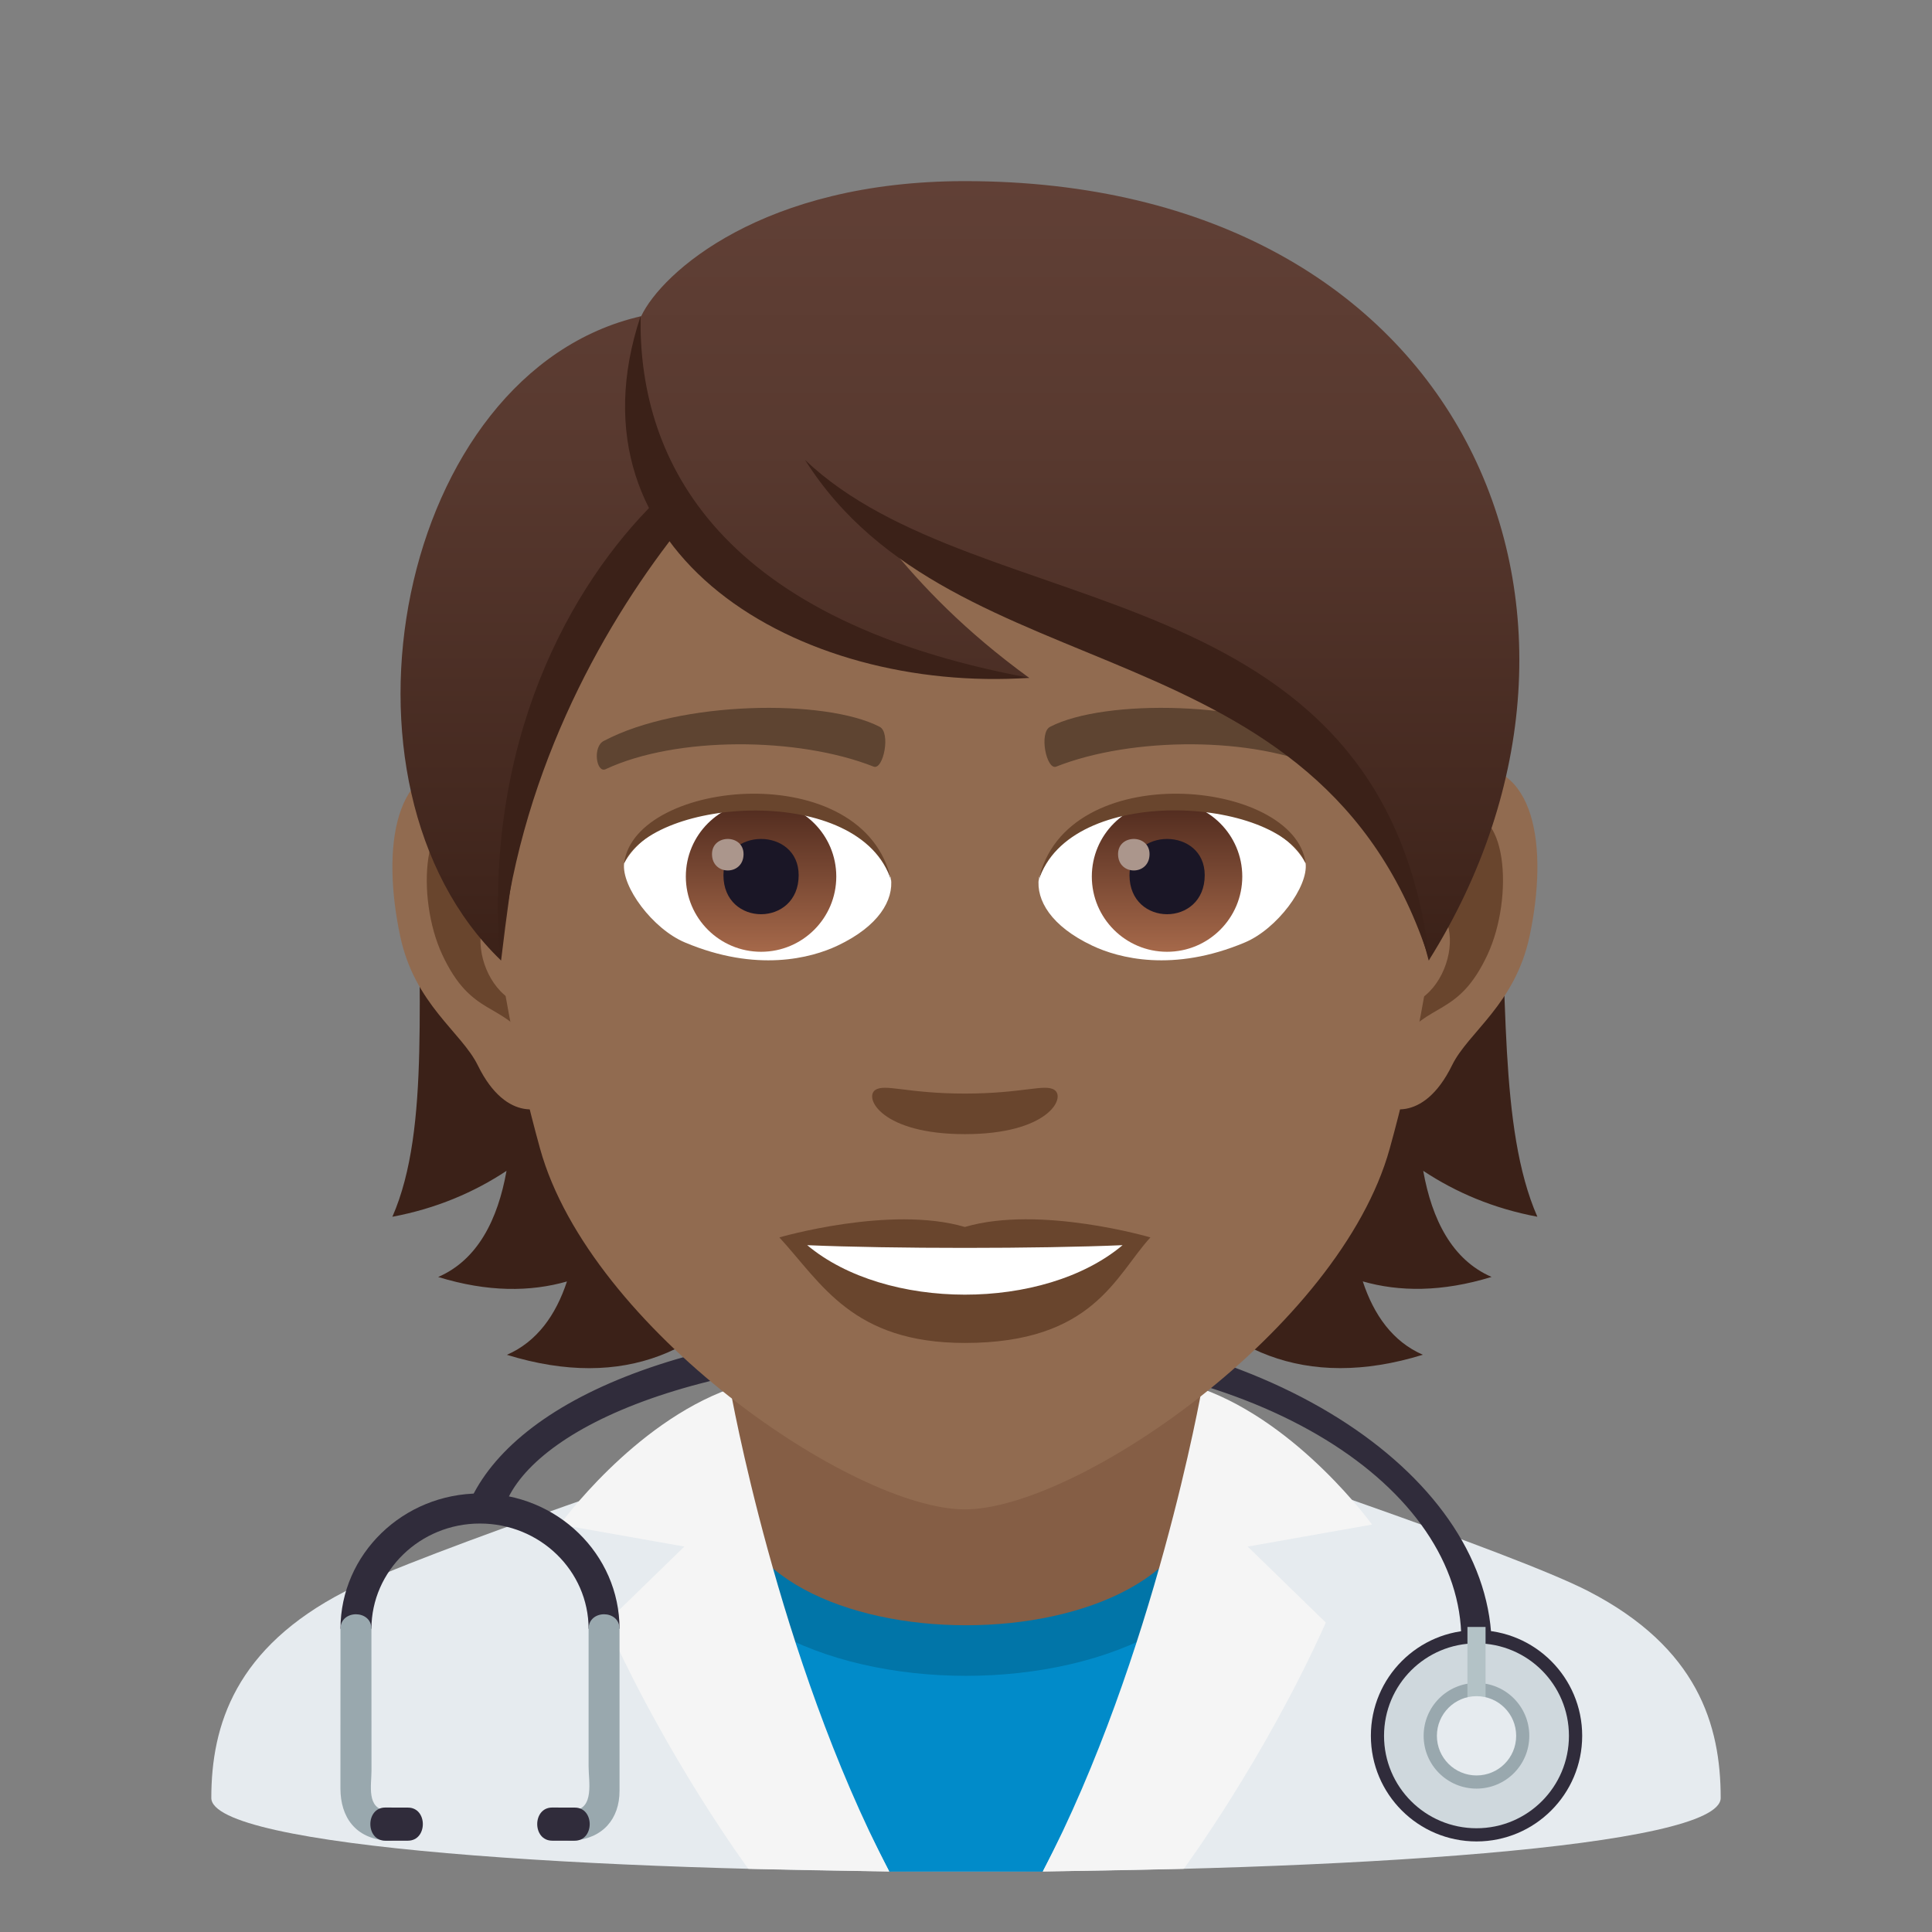
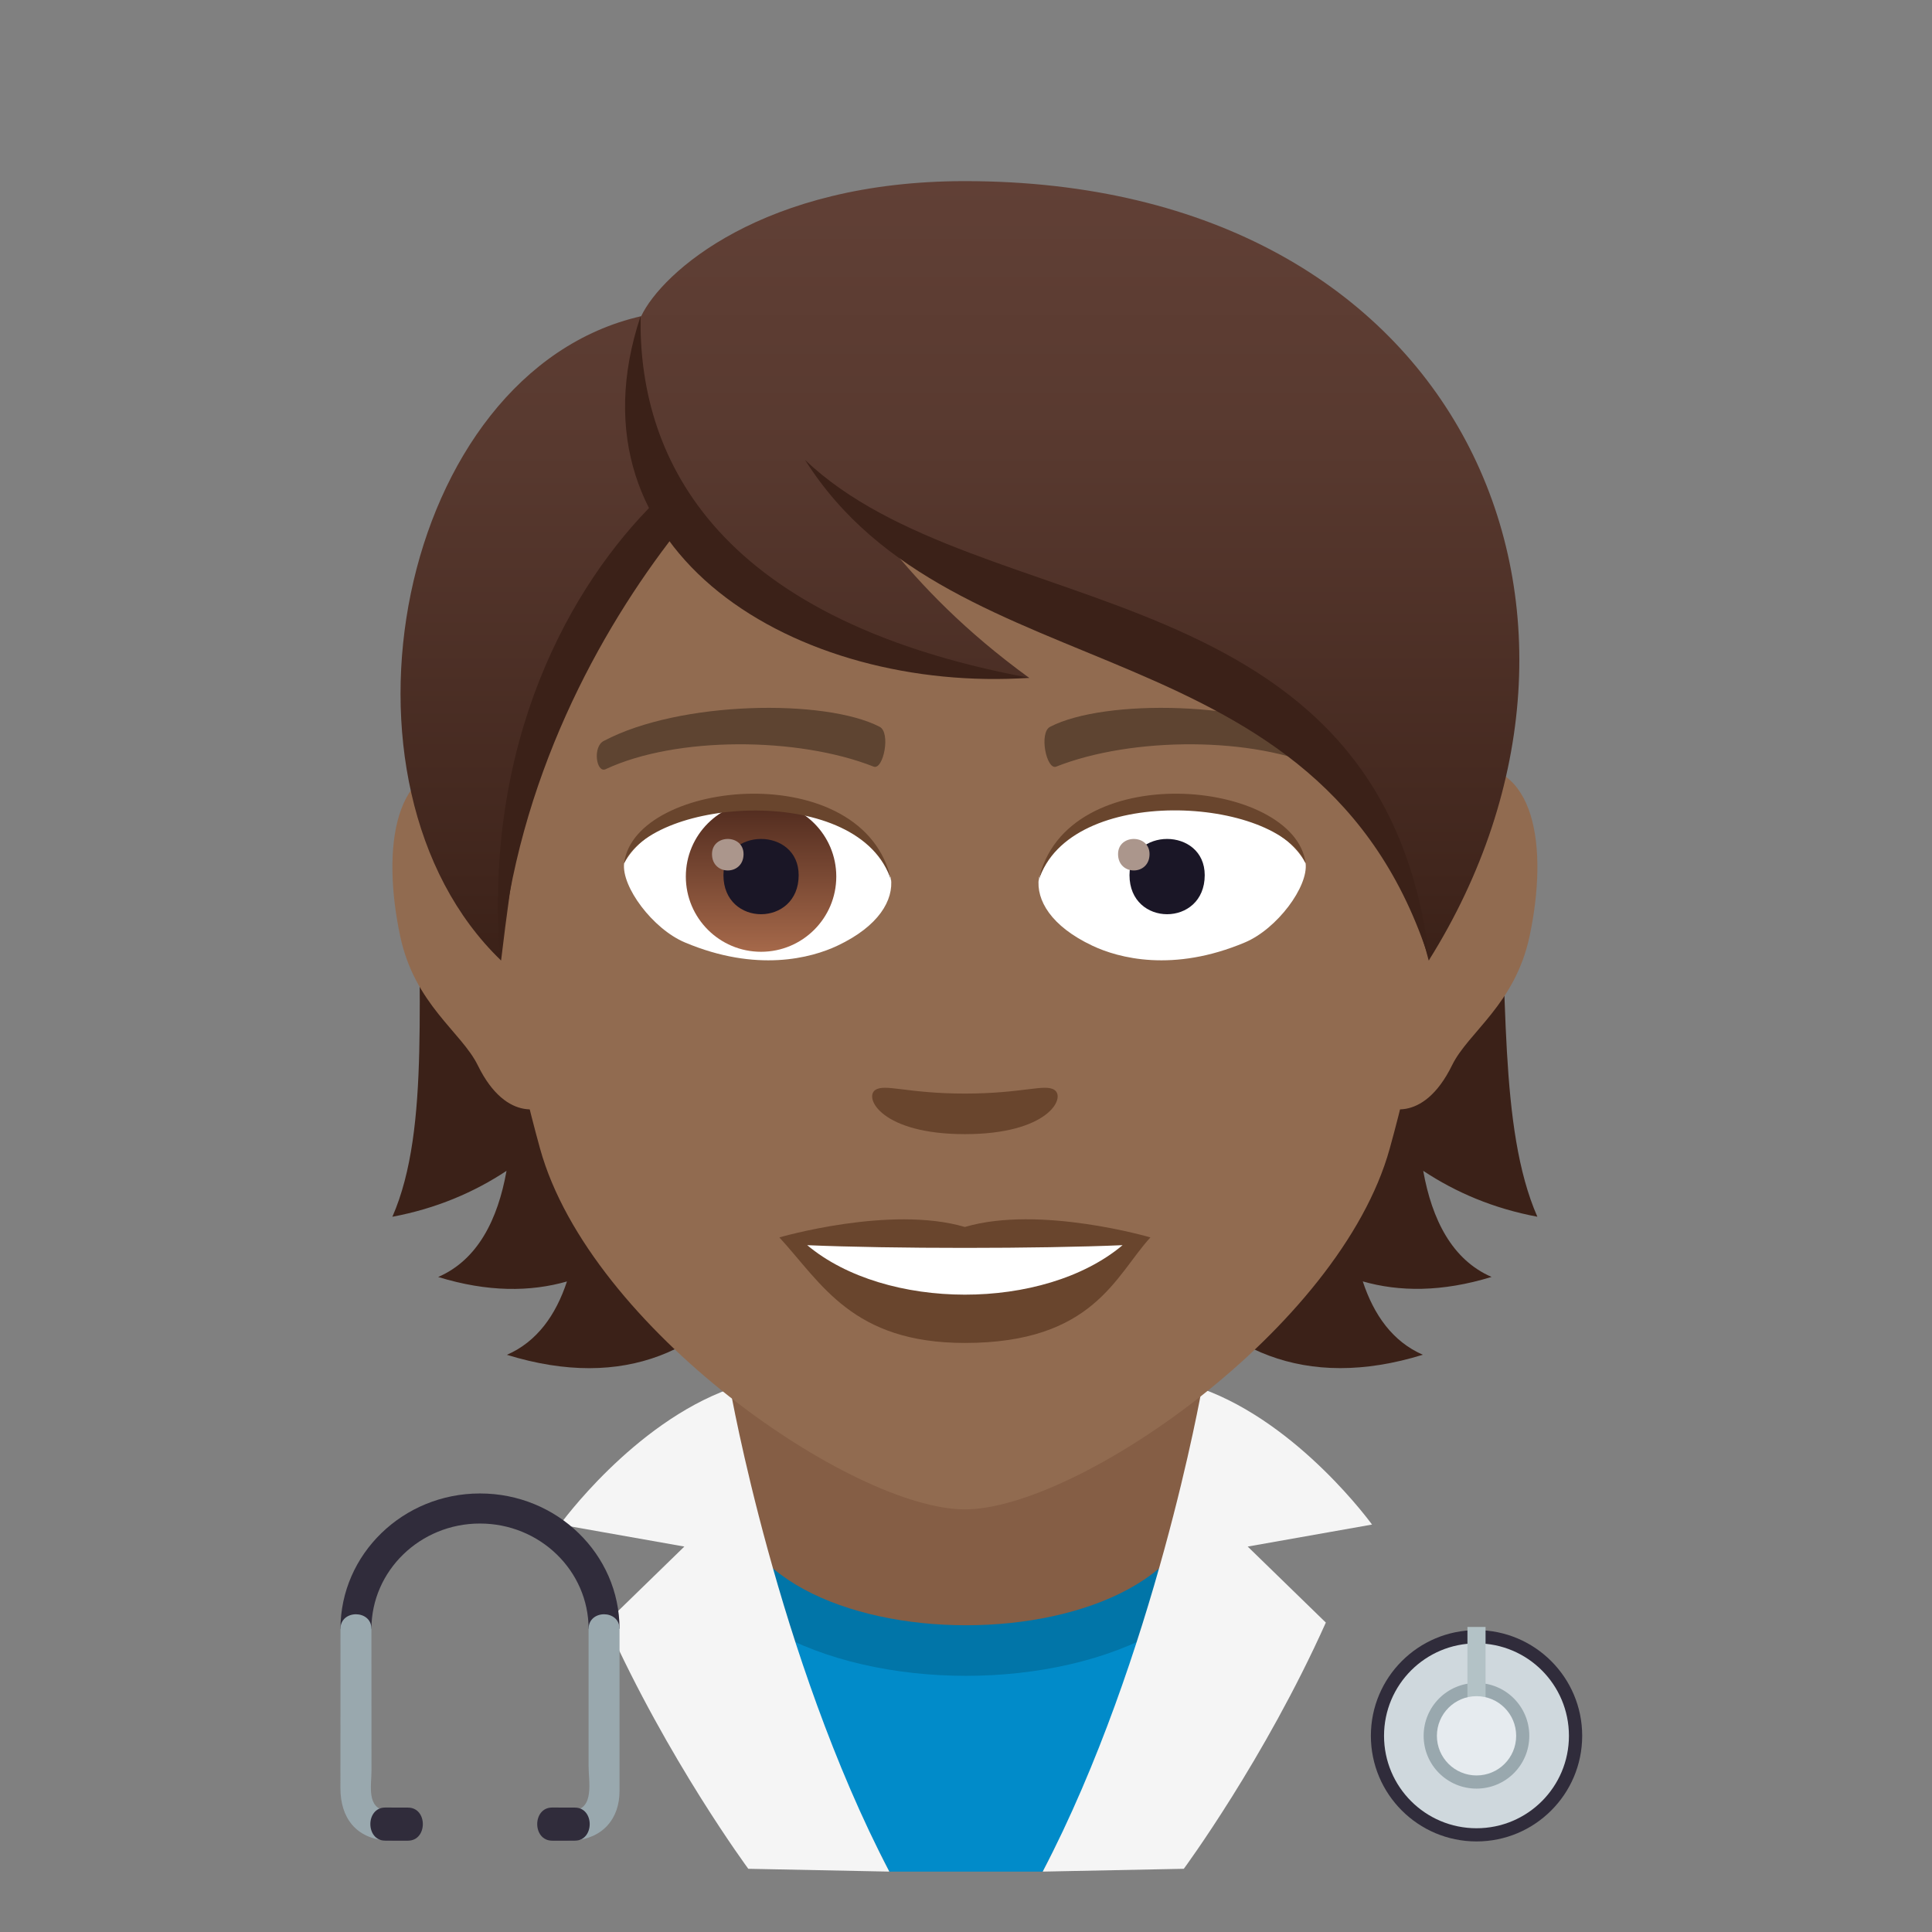
<svg xmlns="http://www.w3.org/2000/svg" xmlns:ns1="http://ns.adobe.com/AdobeSVGViewerExtensions/3.0/" version="1.1" id="Layer_1" x="0px" y="0px" width="64px" height="64px" viewBox="0 0 64 64" enable-background="new 0 0 64 64" xml:space="preserve">
  <rect x="0" y="0" width="64" height="64" fill="#808080" stroke="none" />
-   <path fill="#E6EBEF" d="M11.432,52.717c2.502-1.287,12.756-4.707,12.756-4.707l15.625-0.029c0,0,10.326,3.441,12.813,4.734  C56.24,54.586,57,57.143,57,59.559c0,3.254-50,3.254-50,0C7,57.139,7.807,54.582,11.432,52.717z" />
  <path fill="#018BC9" d="M34.543,62l6.832-13.398c0,0-2.856,5.369-9.375,5.369s-9.373-5.369-9.375-5.369L29.459,62H34.543z" />
  <path fill="#0175A8" d="M22.625,49.422c0,8.123,18.75,8.123,18.75,0l-1.607-0.535h-15.58L22.625,49.422z" />
  <path fill="#855E45" d="M24.188,49.07c0,6.359,15.625,6.359,15.625,0c0-2.164,0-7.158,0-7.158H24.188  C24.188,41.912,24.188,46.906,24.188,49.07z" />
  <path fill="#F5F5F5" d="M39.215,61.906c0,0,2.671-3.617,4.705-8.156l-2.588-2.518l4.118-0.729c0,0-2.407-3.342-5.638-4.502  c0,0-1.561,8.889-5.27,15.998L39.215,61.906z" />
  <path fill="#F5F5F5" d="M24.788,61.906c0,0-2.672-3.617-4.706-8.156l2.588-2.518l-4.118-0.729c0,0,2.407-3.342,5.636-4.502  c0,0,1.563,8.889,5.271,15.998L24.788,61.906z" />
-   <path fill="#302C3B" d="M48.408,54.318c0-5.016-6.576-9.494-16.232-9.494S17.35,47.59,16.662,50.068l-1.182-0.135  c1.354-3.377,7.039-6.121,16.695-6.121s17.023,4.939,17.234,10.514L48.408,54.318z" />
  <path fill="#302C3B" d="M48.912,54c1.93,0,3.5,1.568,3.5,3.5c0,1.934-1.57,3.5-3.5,3.5c-1.934,0-3.5-1.566-3.5-3.5  C45.412,55.568,46.979,54,48.912,54" />
  <path fill="#CFD8DD" d="M48.912,54.438c1.693,0,3.061,1.369,3.061,3.064c0,1.689-1.367,3.061-3.061,3.061s-3.064-1.371-3.064-3.061  C45.848,55.807,47.219,54.438,48.912,54.438" />
  <path fill="#99A8AE" d="M48.912,55.75c0.967,0,1.748,0.783,1.748,1.752c0,0.967-0.781,1.748-1.748,1.748  c-0.969,0-1.752-0.781-1.752-1.748C47.16,56.533,47.943,55.75,48.912,55.75" />
  <rect x="48.611" y="53.895" fill="#B3C2C6" width="0.6" height="2.441" />
  <path fill="#E6EBEF" d="M48.912,56.188c0.727,0,1.313,0.588,1.313,1.313c0,0.727-0.586,1.313-1.313,1.313  c-0.725,0-1.313-0.586-1.313-1.313C47.6,56.775,48.188,56.188,48.912,56.188" />
  <path fill="#302C3B" d="M20.523,53.957h-1.025c-0.002-1.924-1.613-3.488-3.598-3.488c-1.982-0.002-3.594,1.564-3.596,3.488h-1.025  c0-2.473,2.072-4.484,4.621-4.484C18.451,49.471,20.523,51.484,20.523,53.957" />
  <path fill="#99A8AE" d="M11.279,53.957l-0.002,5.287c0.002,0.955,0.498,1.656,1.541,1.729c0.662,0.049,0.656-0.951-0.002-0.996  c-0.686-0.049-0.51-0.852-0.51-1.318l-0.002-4.701C12.307,53.314,11.277,53.314,11.279,53.957" />
  <path fill="#99A8AE" d="M19.498,53.957v4.557c-0.002,0.479,0.205,1.412-0.514,1.463c-0.658,0.045-0.662,1.045,0,0.996  c0.982-0.068,1.539-0.717,1.539-1.65v-5.365C20.523,53.314,19.498,53.314,19.498,53.957" />
  <path fill="#302C3B" d="M13.512,60.975h-0.75c-0.658,0-0.658-1.098,0-1.098l0.75,0.002C14.172,59.877,14.172,60.975,13.512,60.975z" />
  <path fill="#302C3B" d="M19.041,60.975h-0.748c-0.662,0-0.662-1.098-0.002-1.098l0.75,0.002  C19.699,59.877,19.699,60.975,19.041,60.975z" />
  <path fill="#3B2118" d="M47.146,38.785c1.08,0.715,2.326,1.248,3.781,1.521c-2.582-5.889,1.313-18.238-6.668-27.312  c-11.25,0.338-12.807,36.722,2.875,31.884c-0.998-0.434-1.623-1.316-1.99-2.43c1.209,0.346,2.621,0.357,4.266-0.148  C48.102,41.734,47.434,40.398,47.146,38.785z" />
  <path fill="#3B2118" d="M18.908,12.995c-7.98,9.074-3.328,21.423-5.91,27.312c1.453-0.273,2.701-0.807,3.781-1.521  c-0.287,1.613-0.955,2.949-2.264,3.516c1.645,0.506,3.057,0.494,4.266,0.148c-0.367,1.113-0.992,1.996-1.99,2.43  C32.471,49.717,30.158,13.333,18.908,12.995z" />
  <path id="Path_2458_" fill="#916B50" d="M48.375,25.392C45.834,25.7,44,34.208,45.598,36.453c0.223,0.314,1.533,0.814,2.504-1.166  c0.537-1.099,2.088-2.014,2.568-4.278C51.287,28.109,50.902,25.085,48.375,25.392z" />
  <path id="Path_2457_" fill="#916B50" d="M15.553,25.392c2.541,0.308,4.375,8.816,2.777,11.061c-0.225,0.314-1.535,0.814-2.504-1.166  c-0.539-1.099-2.09-2.014-2.57-4.278C12.641,28.109,13.025,25.085,15.553,25.392z" />
-   <path id="Path_2456_" fill="#69452D" d="M48.307,27.023c-0.664,0.209-1.387,1.219-1.779,2.896c2.318-0.498,1.738,3.361-0.275,3.435  c0.018,0.388,0.045,0.788,0.092,1.209c0.971-1.411,1.955-0.845,2.932-2.941C50.156,29.732,49.947,26.508,48.307,27.023z" />
-   <path id="Path_2455_" fill="#69452D" d="M17.398,29.916c-0.393-1.674-1.113-2.685-1.775-2.892c-1.643-0.516-1.854,2.708-0.973,4.599  c0.977,2.096,1.961,1.53,2.934,2.941c0.047-0.423,0.074-0.822,0.09-1.21C15.682,33.258,15.111,29.446,17.398,29.916z" />
  <path fill="#916B50" d="M31.963,9.035c-11.008,0-16.311,8.965-15.648,20.493c0.137,2.317,0.781,5.66,1.576,8.525  C19.541,44.006,28.254,50,31.963,50s12.422-5.994,14.072-11.947c0.797-2.865,1.441-6.208,1.576-8.525  C48.273,18,42.973,9.035,31.963,9.035z" />
  <path id="Path_2454_" fill="#5E4431" d="M43.924,24.543c-2.518-1.333-7.336-1.398-9.131-0.47c-0.385,0.18-0.131,1.443,0.193,1.323  c2.5-0.99,6.535-1.012,8.875,0.084C44.176,25.623,44.305,24.729,43.924,24.543z" />
  <path id="Path_2453_" fill="#5E4431" d="M20.004,24.543c2.518-1.333,7.332-1.398,9.129-0.47c0.385,0.18,0.131,1.443-0.191,1.323  c-2.506-0.99-6.535-1.012-8.879,0.084C19.752,25.623,19.623,24.729,20.004,24.543z" />
  <path id="Path_2452_" fill="#69452D" d="M34.934,36.109c-0.314-0.221-1.051,0.117-2.971,0.117c-1.916,0-2.654-0.338-2.971-0.117  c-0.375,0.264,0.225,1.461,2.971,1.461C34.711,37.57,35.313,36.373,34.934,36.109z" />
  <path id="Path_2451_" fill="#69452D" d="M31.963,40.645c-2.475-0.727-6.145,0.346-6.145,0.346c1.398,1.523,2.422,3.496,6.145,3.496  c4.266,0,4.992-2.24,6.146-3.496C38.109,40.99,34.438,39.914,31.963,40.645z" />
  <path id="Path_2450_" fill="#FFFFFF" d="M26.74,41.248c2.596,2.178,7.836,2.193,10.447,0C34.422,41.367,29.525,41.369,26.74,41.248z  " />
  <path id="Path_2449_" fill="#FFFFFF" d="M29.514,29.086c0.094,0.729-0.4,1.593-1.77,2.24c-0.871,0.412-2.68,0.896-5.057-0.107  c-1.066-0.449-2.105-1.849-2.012-2.623C21.965,26.167,28.309,25.812,29.514,29.086z" />
  <linearGradient id="Oval_1_" gradientUnits="userSpaceOnUse" x1="-424.585" y1="477.466" x2="-424.585" y2="478.225" gradientTransform="matrix(6.57 0 0 -6.57 2814.78 3168.528)">
    <stop offset="0" style="stop-color:#A6694A" />
    <stop offset="1" style="stop-color:#4F2A1E" />
    <ns1:midPointStop offset="0" style="stop-color:#A6694A" />
    <ns1:midPointStop offset="0.5" style="stop-color:#A6694A" />
    <ns1:midPointStop offset="1" style="stop-color:#4F2A1E" />
  </linearGradient>
  <circle id="Oval_280_" fill="url(#Oval_1_)" cx="25.211" cy="29.037" r="2.492" />
  <path id="Path_2448_" fill="#1A1626" d="M23.965,28.991c0,1.725,2.492,1.725,2.492,0C26.457,27.391,23.965,27.391,23.965,28.991z" />
  <path id="Path_2447_" fill="#AB968C" d="M23.586,28.293c0,0.723,1.045,0.723,1.045,0C24.631,27.624,23.586,27.624,23.586,28.293z" />
  <path id="Path_2446_" fill="#69452D" d="M29.525,29.182c-1.012-3.252-7.91-2.772-8.85-0.585  C21.023,25.796,28.664,25.057,29.525,29.182z" />
  <path id="Path_2445_" fill="#FFFFFF" d="M34.412,29.086c-0.094,0.729,0.402,1.593,1.771,2.24c0.869,0.412,2.678,0.896,5.057-0.107  c1.066-0.449,2.104-1.849,2.01-2.623C41.963,26.167,35.619,25.812,34.412,29.086z" />
  <linearGradient id="Oval_2_" gradientUnits="userSpaceOnUse" x1="-425.237" y1="477.466" x2="-425.237" y2="478.225" gradientTransform="matrix(6.57 0 0 -6.57 2832.511 3168.528)">
    <stop offset="0" style="stop-color:#A6694A" />
    <stop offset="1" style="stop-color:#4F2A1E" />
    <ns1:midPointStop offset="0" style="stop-color:#A6694A" />
    <ns1:midPointStop offset="0.5" style="stop-color:#A6694A" />
    <ns1:midPointStop offset="1" style="stop-color:#4F2A1E" />
  </linearGradient>
-   <circle id="Oval_279_" fill="url(#Oval_2_)" cx="38.66" cy="29.037" r="2.492" />
  <path id="Path_2444_" fill="#1A1626" d="M37.416,28.991c0,1.725,2.492,1.725,2.492,0C39.908,27.391,37.416,27.391,37.416,28.991z" />
  <path id="Path_2443_" fill="#AB968C" d="M37.037,28.293c0,0.723,1.043,0.723,1.043,0C38.08,27.624,37.037,27.624,37.037,28.293z" />
  <path id="Path_2442_" fill="#69452D" d="M34.402,29.182c1.01-3.251,7.904-2.786,8.848-0.585  C42.9,25.796,35.264,25.057,34.402,29.182z" />
  <linearGradient id="SVGID_1_" gradientUnits="userSpaceOnUse" x1="31.799" y1="31.818" x2="31.799" y2="6">
    <stop offset="0" style="stop-color:#3B2118" />
    <stop offset="0.095" style="stop-color:#40251C" />
    <stop offset="0.655" style="stop-color:#58392F" />
    <stop offset="1" style="stop-color:#614036" />
    <ns1:midPointStop offset="0" style="stop-color:#3B2118" />
    <ns1:midPointStop offset="0.4" style="stop-color:#3B2118" />
    <ns1:midPointStop offset="1" style="stop-color:#614036" />
  </linearGradient>
  <path fill="url(#SVGID_1_)" d="M31.965,6C25.266,6,21.92,9.035,21.24,10.474c-8.098,1.852-10.703,15.516-4.641,21.344  c0.754-6.211,1.479-10.201,5.607-14.404c2.408,3.227,7.41,5.042,11.889,5.042c-2.121-1.541-3.566-3.051-4.701-4.458  c7.479,3.433,15.855,5.63,17.934,13.821C54.523,20.359,48.547,6,31.965,6z" />
  <path fill="#3B2118" d="M21.221,10.472c-0.078,4.427,2.186,9.995,12.879,11.982C26.449,22.971,18.6,18.349,21.221,10.472z" />
  <path fill="#3B2118" d="M21.715,16.613c-2.787,2.746-5.736,7.938-5.143,15.205c0.553-6.005,3.311-10.949,5.811-14.152  C22.205,17.473,21.865,16.831,21.715,16.613z" />
  <path fill="#3B2118" d="M26.668,15.235c5.764,5.504,19.174,3.535,20.688,16.583C43.77,20.546,31.611,23.075,26.668,15.235z" />
</svg>